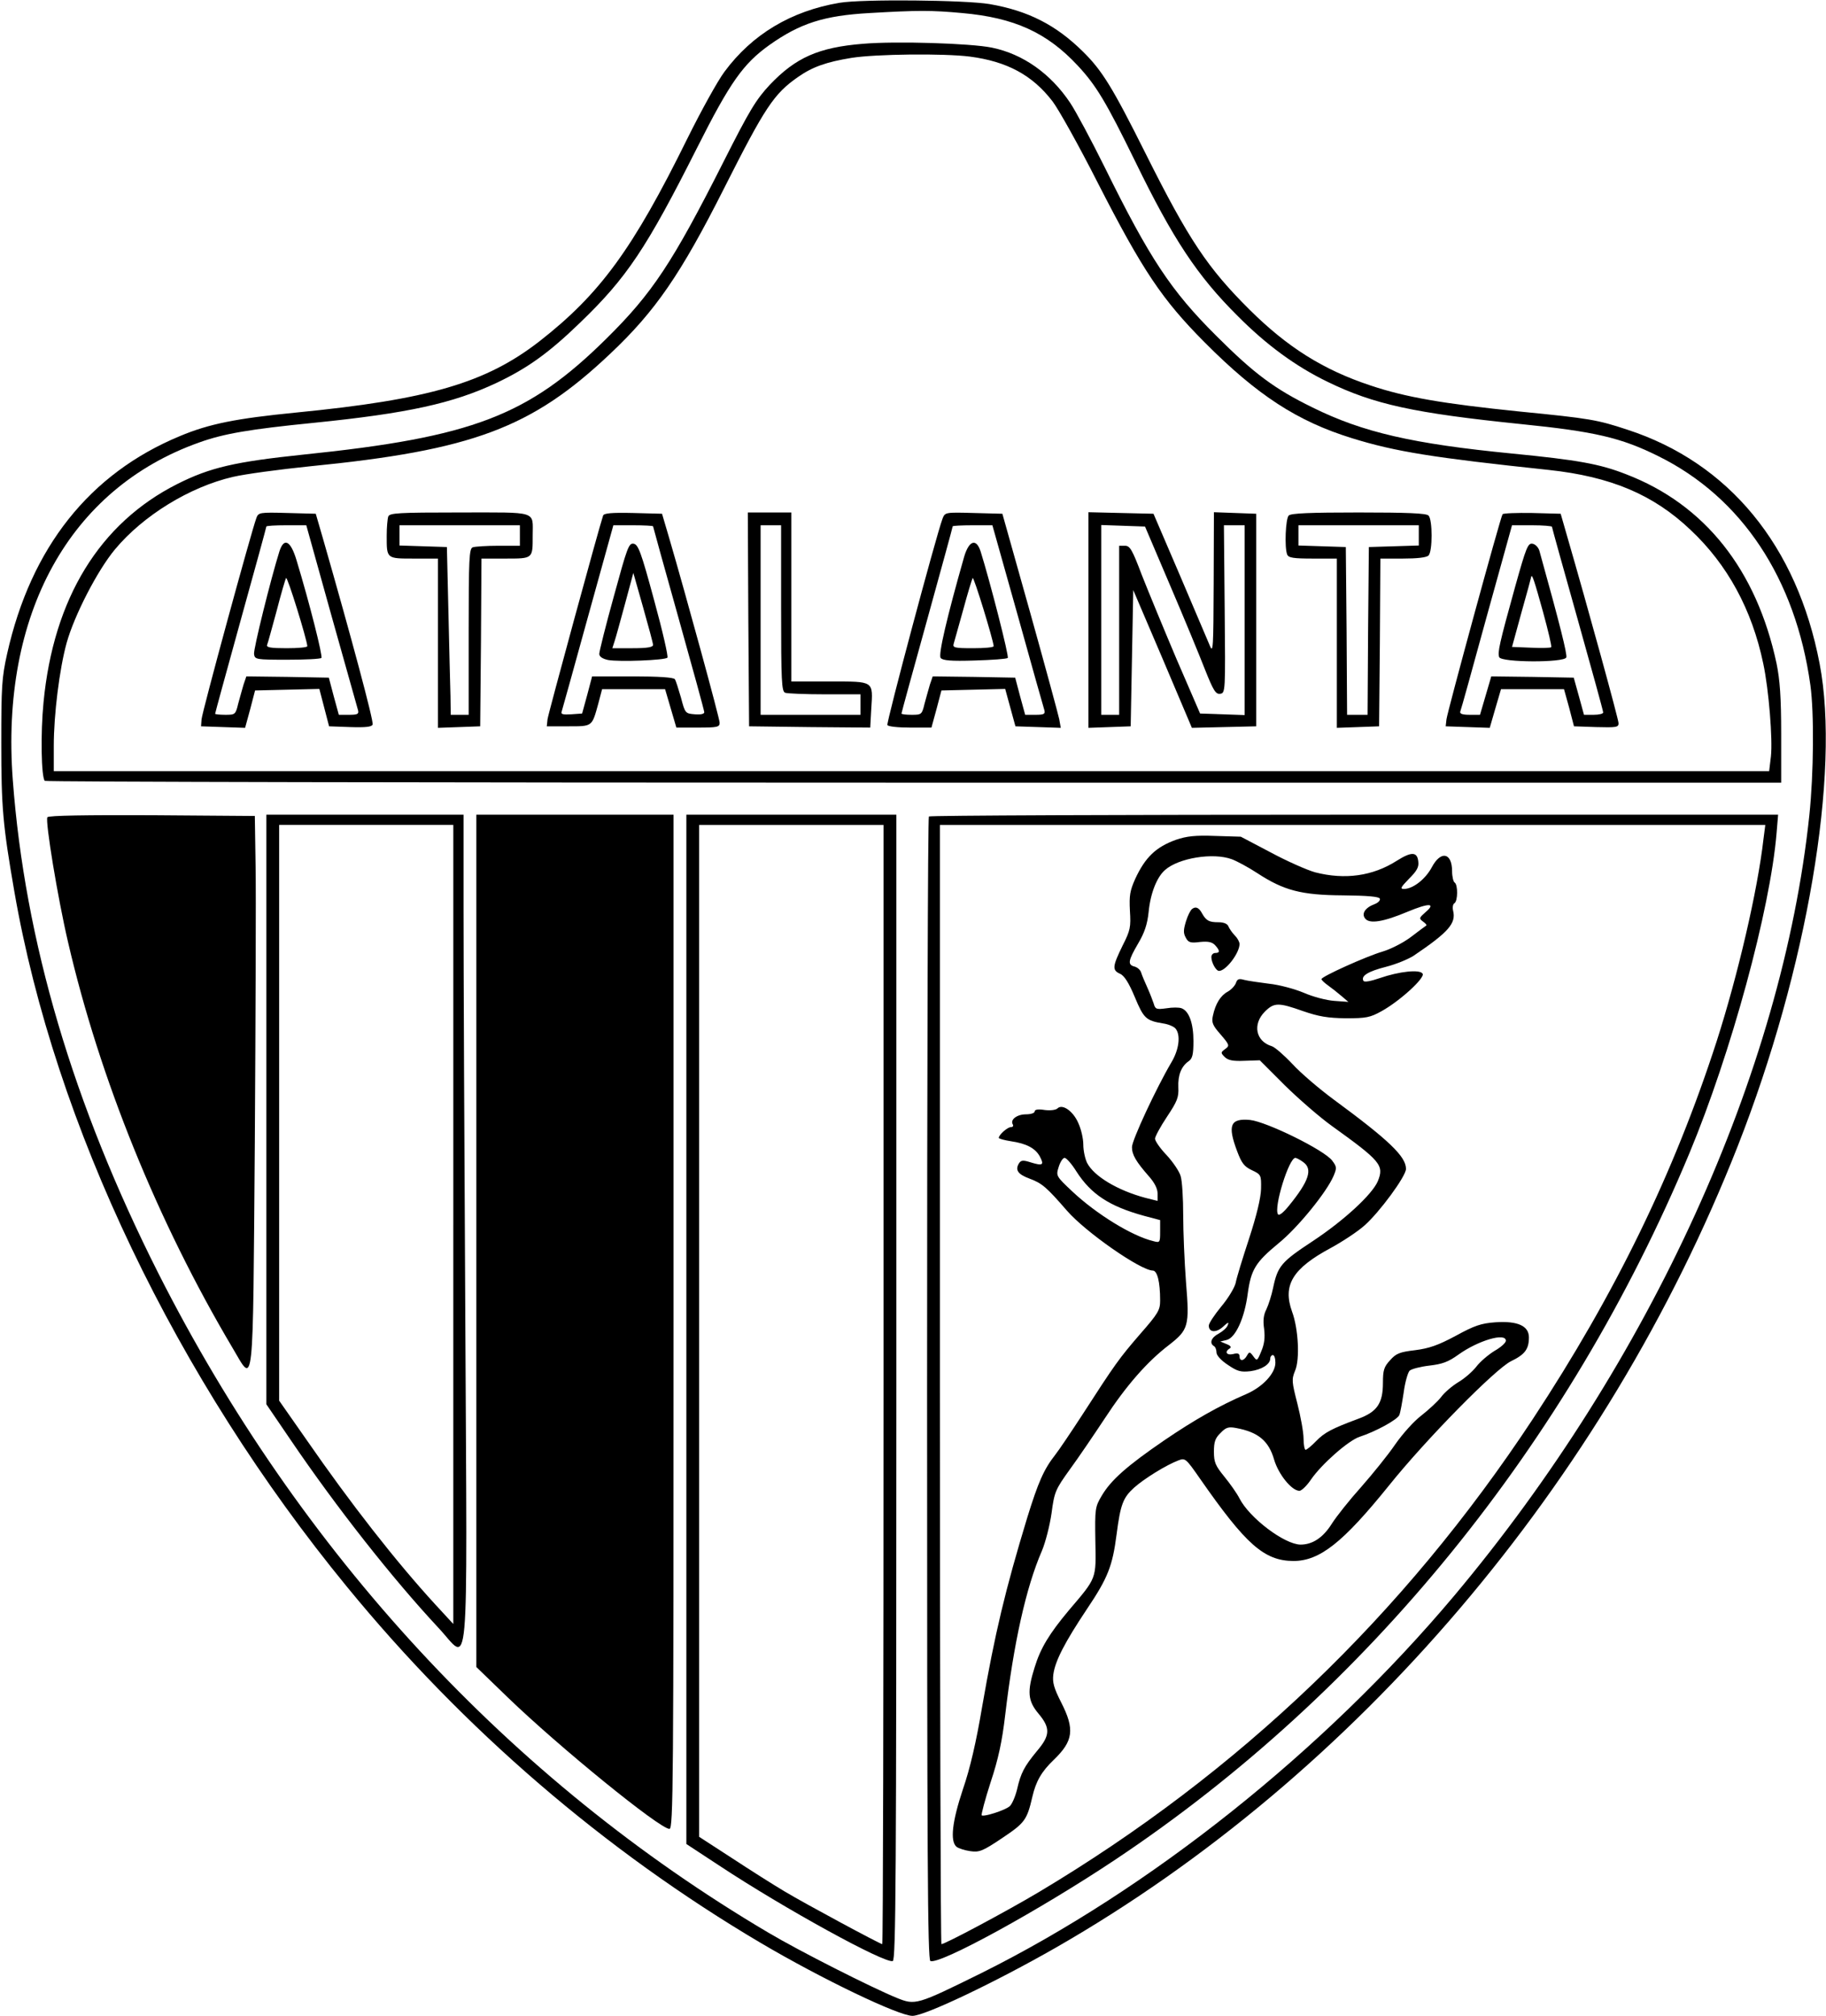
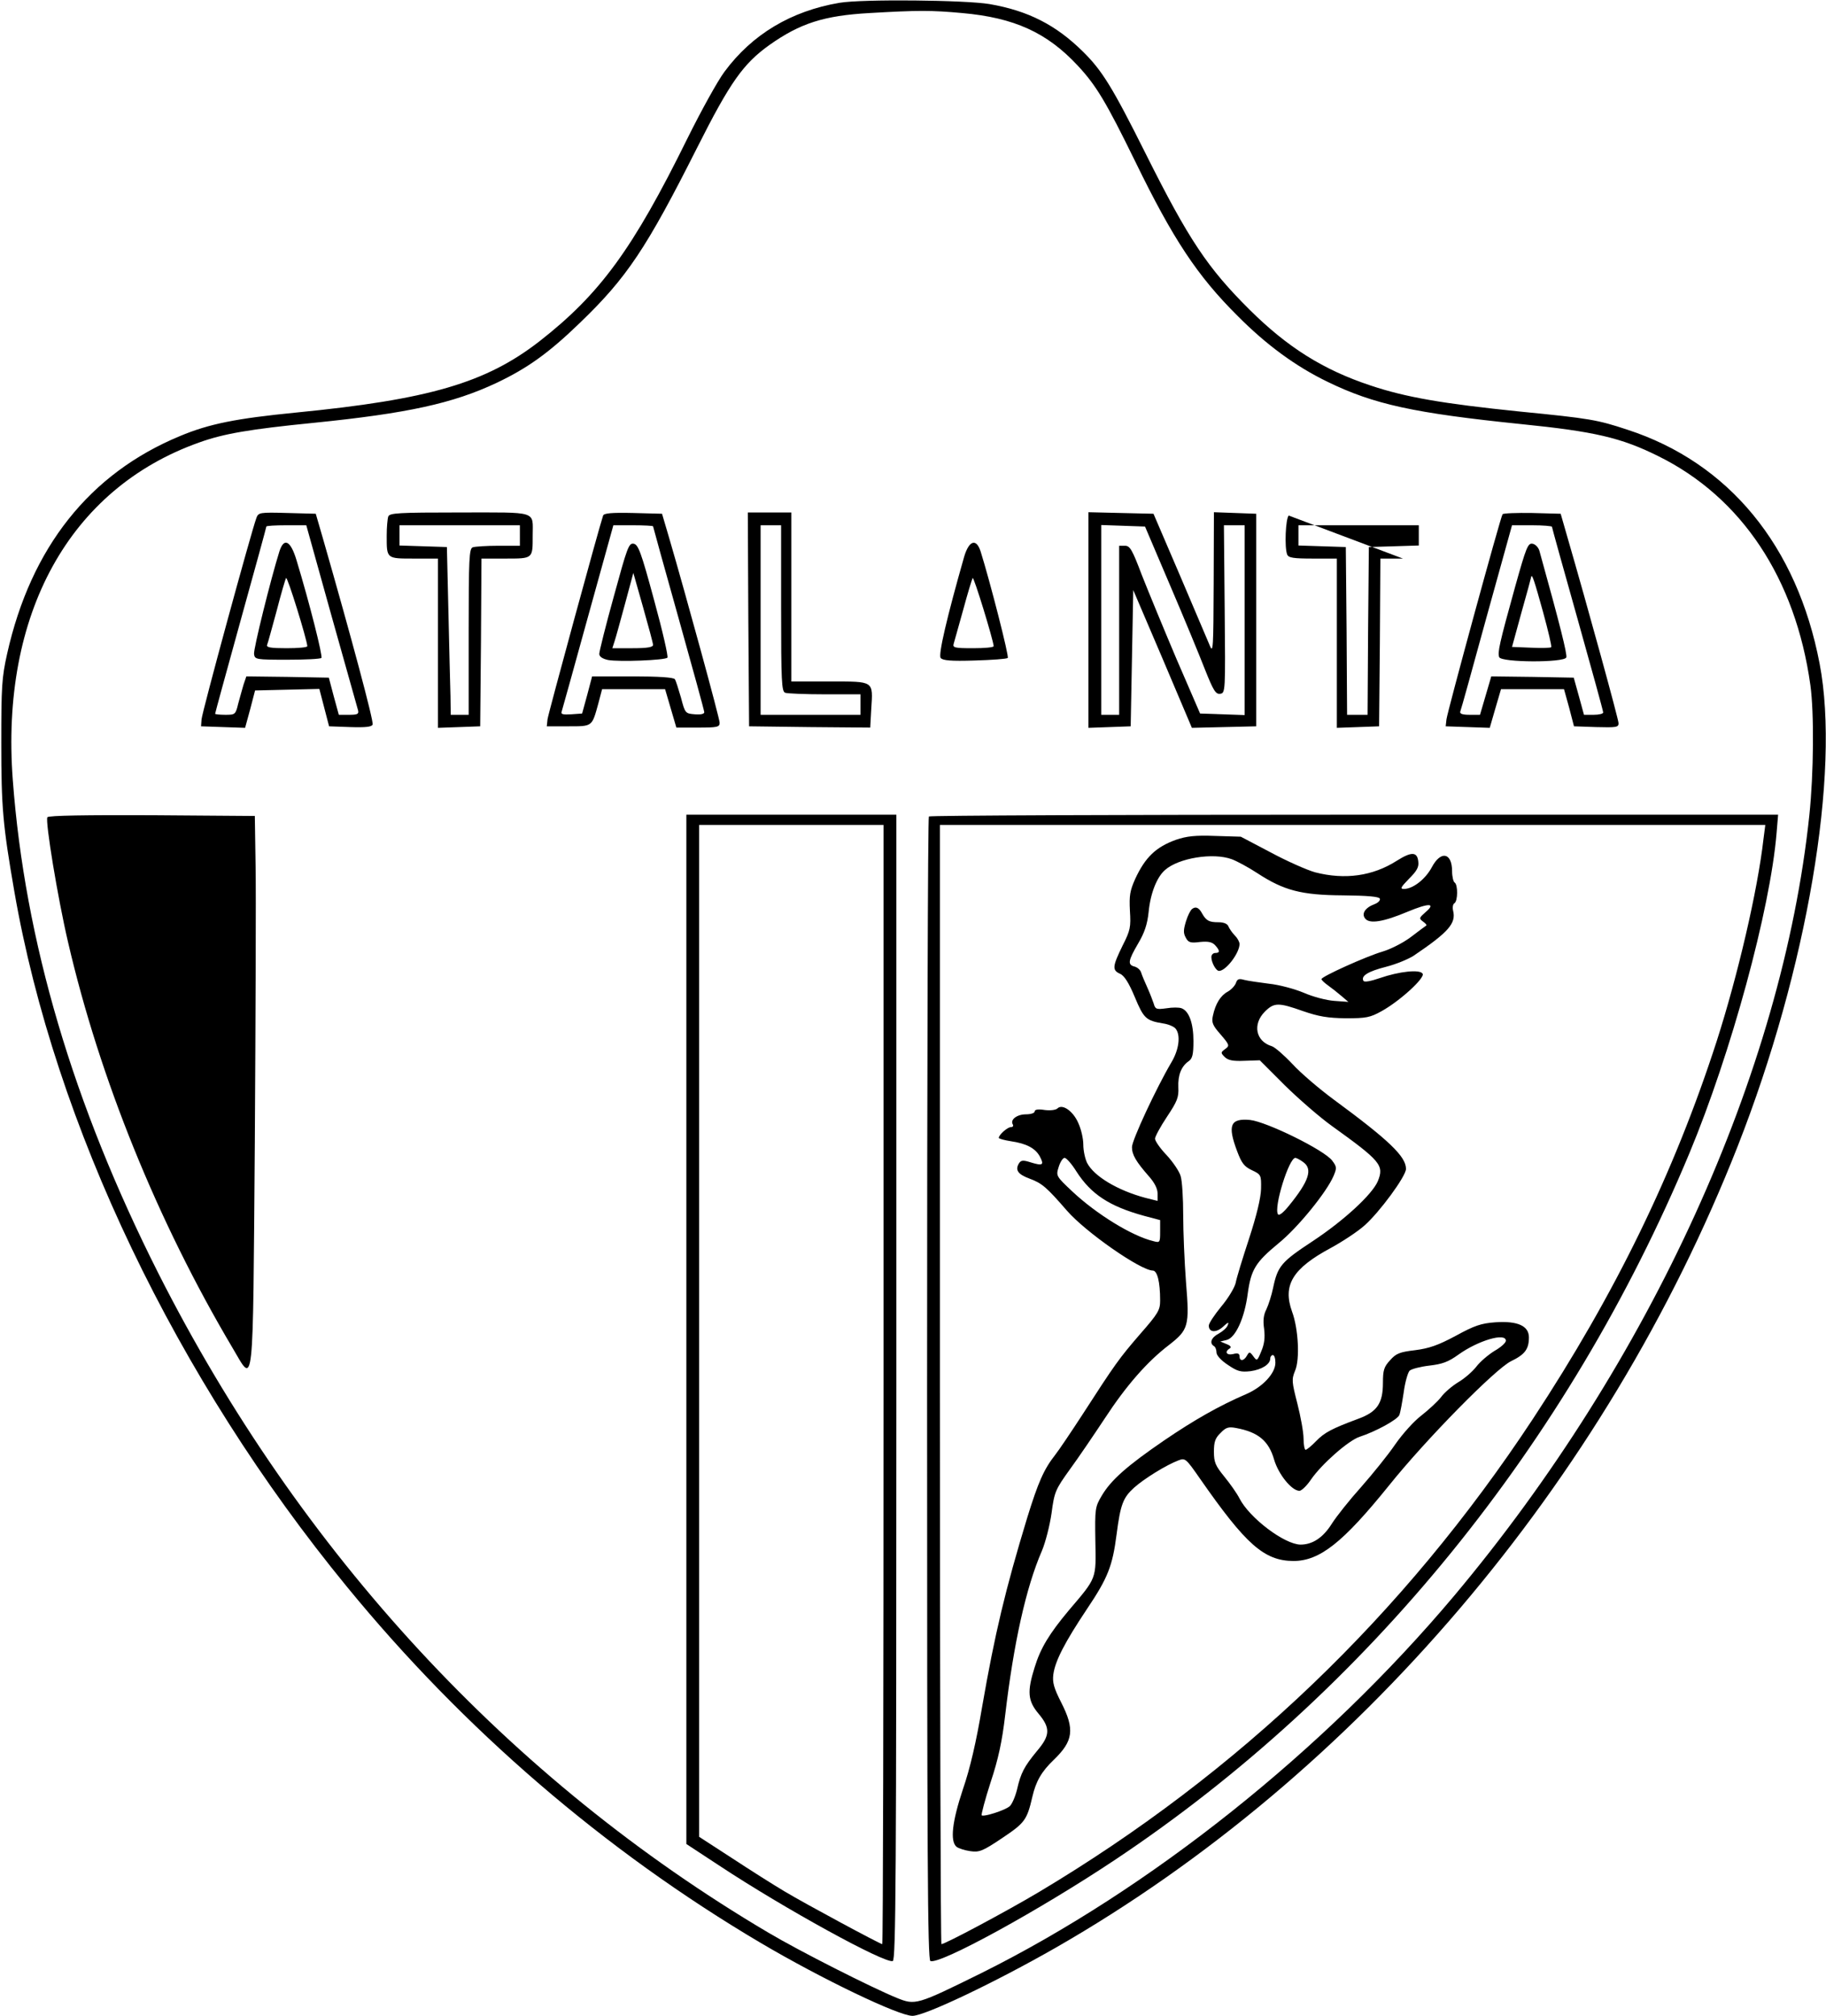
<svg xmlns="http://www.w3.org/2000/svg" version="1.0" width="712.631" height="786.783" viewBox="0 0 713 787" preserveAspectRatio="xMidYMid meet">
  <g transform="translate(0,787) scale(0.1,-0.1)" fill="#000000" stroke="none">
    <path d="M3278 7860 c-189 -32 -341 -123 -449 -269 -27 -36 -92 -154 -145 -261 -213 -432 -341 -607 -578 -792 -209 -162 -430 -227 -951 -278 -233 -23 -339 -44 -453 -92 -352 -146 -581 -434 -674 -849 -21 -94 -23 -129 -23 -349 0 -252 6 -320 51 -580 158 -911 632 -1902 1299 -2715 456 -557 1006 -1030 1615 -1390 237 -140 539 -285 593 -285 48 0 323 131 559 266 1173 672 2147 1816 2663 3129 271 690 402 1459 320 1885 -88 460 -354 784 -750 913 -118 39 -146 44 -420 71 -303 31 -447 56 -584 102 -184 61 -324 149 -472 296 -163 162 -237 272 -405 608 -130 260 -170 325 -245 399 -105 104 -214 160 -365 186 -94 16 -498 20 -586 5z m479 -40 c203 -18 331 -76 451 -205 72 -77 111 -142 225 -375 147 -302 242 -446 399 -602 113 -114 228 -198 352 -258 181 -88 337 -122 756 -165 287 -29 390 -53 535 -125 326 -161 536 -478 594 -894 15 -108 13 -346 -4 -508 -106 -1005 -621 -2135 -1387 -3048 -508 -604 -1186 -1145 -1848 -1474 -251 -124 -256 -125 -328 -96 -96 39 -381 183 -502 255 -1009 596 -1830 1484 -2382 2575 -333 660 -521 1297 -568 1925 -49 648 221 1138 727 1318 97 35 198 52 448 77 367 37 544 76 714 156 120 57 203 116 325 234 184 177 260 291 459 686 128 254 179 326 281 399 120 85 213 115 391 125 189 11 242 11 362 0z" />
-     <path d="M3370 7700 c-174 -14 -263 -54 -364 -160 -54 -58 -79 -99 -181 -301 -199 -394 -278 -513 -456 -689 -306 -303 -524 -386 -1184 -454 -267 -28 -364 -50 -493 -115 -303 -153 -483 -446 -522 -852 -12 -121 -9 -293 5 -307 3 -4 1531 -7 3393 -7 l3387 0 0 190 c0 144 -5 211 -18 275 -78 366 -280 621 -587 739 -104 41 -191 56 -445 81 -389 38 -584 83 -780 180 -149 73 -228 132 -376 280 -177 176 -260 302 -435 657 -52 105 -113 219 -135 252 -76 114 -184 191 -306 216 -83 17 -375 26 -503 15z m417 -50 c145 -19 244 -72 323 -175 23 -30 103 -173 176 -317 177 -346 252 -457 418 -624 206 -207 362 -308 575 -374 171 -53 317 -76 769 -124 241 -26 408 -96 553 -234 144 -135 240 -311 284 -522 22 -103 37 -296 30 -362 l-7 -58 -3349 0 -3349 0 0 99 c0 121 22 299 50 401 30 108 120 283 189 366 110 132 292 244 461 283 47 11 181 29 298 41 638 63 869 150 1175 440 176 166 275 310 444 645 161 319 195 370 290 436 56 39 110 58 208 74 95 15 360 18 462 5z" />
    <path d="M1001 5848 c-19 -50 -213 -761 -214 -786 l-2 -27 86 -3 86 -3 20 73 19 73 126 3 125 3 19 -73 19 -73 83 -3 c61 -2 84 1 87 10 5 12 -83 340 -193 723 l-29 100 -111 3 c-109 3 -113 2 -121 -20z m293 -380 c55 -194 101 -361 104 -370 4 -15 -2 -18 -35 -18 l-40 0 -20 73 -19 72 -161 3 -161 2 -11 -32 c-5 -18 -15 -52 -21 -75 -10 -42 -12 -43 -50 -43 -22 0 -40 2 -40 4 0 3 45 167 100 366 55 198 100 362 100 365 0 3 35 5 78 5 l78 0 98 -352z" />
    <path d="M1091 5718 c-33 -105 -102 -382 -99 -401 3 -21 7 -22 130 -22 69 0 129 3 133 7 6 6 -46 213 -97 381 -23 77 -49 91 -67 35z m109 -370 c0 -5 -36 -8 -81 -8 -62 0 -80 3 -76 13 3 7 19 66 37 132 17 66 34 124 37 129 5 8 81 -238 83 -266z" />
    <path d="M1516 5854 c-3 -9 -6 -42 -6 -74 0 -91 -2 -90 106 -90 l94 0 0 -330 0 -331 83 3 82 3 3 328 2 327 94 0 c108 0 106 -1 106 90 0 98 24 90 -285 90 -240 0 -274 -2 -279 -16z m514 -74 l0 -40 -84 0 c-46 0 -91 -3 -100 -6 -14 -5 -16 -44 -16 -330 l0 -324 -35 0 -35 0 -1 73 c-1 39 -5 187 -8 327 l-6 255 -92 3 -93 3 0 39 0 40 235 0 235 0 0 -40z" />
    <path d="M2355 5858 c-15 -43 -214 -773 -217 -795 l-3 -28 84 0 c95 0 92 -2 117 88 l15 57 123 0 123 0 22 -75 22 -75 84 0 c76 0 85 2 85 19 0 17 -132 499 -197 721 l-28 95 -113 3 c-84 2 -114 -1 -117 -10z m195 -42 c0 -2 45 -164 100 -360 55 -196 100 -360 100 -366 0 -7 -15 -10 -37 -8 -37 3 -38 4 -54 65 -10 34 -20 67 -24 72 -4 7 -64 11 -165 11 l-158 0 -19 -72 -20 -73 -42 -3 c-32 -2 -42 0 -38 10 2 7 49 174 103 371 l99 357 77 0 c43 0 78 -2 78 -4z" />
    <path d="M2397 5543 c-32 -115 -57 -216 -57 -225 0 -11 12 -19 34 -24 44 -8 222 -1 232 9 4 4 -19 105 -52 225 -51 189 -62 217 -80 220 -19 3 -25 -15 -77 -205z m153 -190 c0 -9 -22 -13 -79 -13 l-80 0 9 28 c5 15 23 81 41 147 l32 119 38 -134 c21 -74 39 -141 39 -147z" />
    <path d="M2922 5453 l3 -418 236 -3 237 -2 4 72 c7 112 13 108 -162 108 l-150 0 0 330 0 330 -85 0 -85 0 2 -417z m128 43 c0 -286 2 -325 16 -330 9 -3 78 -6 155 -6 l139 0 0 -40 0 -40 -195 0 -195 0 0 370 0 370 40 0 40 0 0 -324z" />
-     <path d="M3680 5845 c-25 -67 -220 -797 -215 -805 3 -6 43 -10 89 -10 l83 0 20 73 19 72 125 3 124 3 20 -73 20 -73 89 -3 88 -3 -6 34 c-4 19 -55 207 -114 418 l-108 384 -112 3 c-112 3 -112 3 -122 -23z m294 -377 c54 -194 101 -361 104 -370 4 -15 -2 -18 -35 -18 l-40 0 -20 73 -19 72 -161 3 -161 2 -11 -32 c-5 -18 -15 -52 -21 -75 -10 -42 -12 -43 -50 -43 -22 0 -40 2 -40 5 0 3 45 167 100 365 55 199 100 363 100 366 0 2 35 4 78 4 l77 0 99 -352z" />
    <path d="M3765 5698 c-67 -235 -102 -384 -92 -396 8 -10 40 -13 133 -10 67 2 125 6 129 10 6 5 -69 298 -106 416 -17 52 -45 43 -64 -20z m115 -350 c0 -5 -36 -8 -81 -8 -72 0 -80 2 -75 18 3 9 19 69 37 132 17 63 34 119 37 124 4 8 80 -240 82 -266z" />
    <path d="M4250 5450 l0 -421 83 3 82 3 5 266 5 266 115 -269 114 -269 126 3 125 3 0 415 0 415 -82 3 -83 3 -1 -278 c-1 -252 -2 -275 -15 -243 -8 19 -61 143 -117 275 l-103 240 -127 3 -127 3 0 -421z m319 135 c54 -126 115 -274 136 -328 33 -83 42 -97 59 -95 21 3 21 6 18 331 l-3 327 40 0 41 0 0 -370 0 -371 -87 3 -87 3 -93 215 c-50 118 -111 266 -135 327 -37 98 -46 113 -65 113 l-23 0 0 -330 0 -330 -35 0 -35 0 0 370 0 371 86 -3 85 -3 98 -230z" />
-     <path d="M5032 5858 c-12 -12 -17 -124 -6 -152 5 -13 24 -16 100 -16 l94 0 0 -330 0 -331 83 3 82 3 3 328 2 327 88 0 c55 0 92 4 100 12 16 16 16 140 0 156 -9 9 -83 12 -273 12 -190 0 -264 -3 -273 -12z m508 -78 l0 -39 -97 -3 -98 -3 -3 -327 -2 -328 -40 0 -40 0 -2 328 -3 327 -92 3 -93 3 0 39 0 40 235 0 235 0 0 -40z" />
+     <path d="M5032 5858 c-12 -12 -17 -124 -6 -152 5 -13 24 -16 100 -16 l94 0 0 -330 0 -331 83 3 82 3 3 328 2 327 88 0 z m508 -78 l0 -39 -97 -3 -98 -3 -3 -327 -2 -328 -40 0 -40 0 -2 328 -3 327 -92 3 -93 3 0 39 0 40 235 0 235 0 0 -40z" />
    <path d="M5867 5863 c-9 -14 -216 -773 -219 -801 l-3 -27 86 -3 86 -3 22 76 22 75 123 0 123 0 20 -72 19 -73 87 -3 c78 -2 87 -1 87 15 0 15 -118 445 -203 738 l-23 80 -111 3 c-61 1 -114 -1 -116 -5z m193 -49 c0 -3 45 -165 100 -360 55 -196 100 -359 100 -365 0 -5 -17 -9 -37 -9 l-38 0 -20 73 -20 72 -161 3 -161 2 -22 -75 -22 -75 -40 0 c-29 0 -40 4 -37 13 3 6 49 173 103 370 l99 357 78 0 c43 0 78 -3 78 -6z" />
    <path d="M5917 5583 c-63 -227 -70 -260 -63 -278 8 -21 254 -22 262 -1 4 12 -24 125 -105 416 -4 14 -16 26 -27 28 -18 3 -25 -15 -67 -165z m108 -101 c20 -73 35 -136 32 -138 -2 -3 -38 -4 -79 -2 l-74 3 37 135 c21 74 38 137 38 139 3 13 13 -18 46 -137z" />
    <path d="M185 4680 c-9 -14 40 -314 81 -489 123 -530 348 -1087 642 -1583 85 -143 79 -198 87 805 3 485 5 970 3 1077 l-3 195 -402 3 c-253 1 -404 -1 -408 -8z" />
-     <path d="M1040 3539 l0 -1151 96 -141 c178 -262 396 -539 576 -732 123 -131 112 -258 105 1185 -4 679 -7 1405 -7 1613 l0 377 -385 0 -385 0 0 -1151z m730 -449 l0 -1560 -71 77 c-153 167 -329 392 -502 642 l-107 153 0 1124 0 1124 340 0 340 0 0 -1560z" />
-     <path d="M1860 3026 l0 -1664 123 -119 c201 -194 593 -513 631 -513 15 0 16 175 16 1980 l0 1980 -385 0 -385 0 0 -1664z" />
    <path d="M2680 2680 l0 -2009 128 -84 c254 -168 648 -384 678 -373 12 5 14 318 14 2241 l0 2235 -410 0 -410 0 0 -2010z m770 -215 c0 -1202 -2 -2185 -5 -2185 -8 0 -298 156 -380 205 -44 26 -137 85 -207 131 l-128 83 0 1976 0 1975 360 0 360 0 0 -2185z" />
    <path d="M3627 4683 c-4 -3 -7 -1009 -7 -2235 0 -1838 2 -2230 13 -2234 38 -14 425 198 722 396 982 655 1768 1622 2242 2759 162 389 315 949 340 1249 l6 72 -1655 0 c-910 0 -1658 -3 -1661 -7z m3259 -87 c-23 -203 -101 -536 -183 -791 -167 -516 -396 -986 -718 -1475 -505 -766 -1148 -1381 -1929 -1847 -126 -75 -366 -203 -380 -203 -3 0 -6 983 -6 2185 l0 2185 1611 0 1612 0 -7 -54z" />
    <path d="M4592 4592 c-78 -28 -120 -68 -159 -152 -21 -47 -24 -65 -21 -125 4 -64 2 -76 -29 -137 -39 -80 -41 -95 -10 -109 17 -7 35 -36 58 -91 35 -84 44 -92 110 -103 21 -3 42 -12 49 -20 21 -25 14 -82 -16 -132 -60 -102 -154 -304 -154 -331 0 -30 16 -57 67 -115 21 -24 33 -47 33 -66 l0 -29 -48 12 c-108 29 -200 84 -227 136 -8 16 -15 48 -15 72 0 24 -9 62 -20 85 -20 46 -62 75 -81 56 -6 -6 -28 -9 -50 -6 -25 4 -39 2 -39 -6 0 -6 -15 -11 -34 -11 -35 0 -63 -21 -51 -40 3 -5 0 -10 -8 -10 -13 0 -47 -30 -47 -42 0 -3 21 -9 47 -13 61 -9 95 -27 113 -59 18 -34 12 -38 -34 -24 -31 10 -39 9 -47 -3 -16 -26 -5 -43 41 -60 49 -18 67 -34 146 -125 73 -84 287 -233 335 -234 18 0 29 -44 29 -117 0 -37 -7 -50 -79 -132 -81 -94 -95 -113 -226 -316 -43 -66 -90 -136 -105 -155 -44 -56 -66 -106 -109 -245 -86 -283 -126 -451 -176 -738 -23 -137 -47 -241 -75 -322 -42 -126 -51 -203 -25 -225 8 -6 32 -14 54 -17 35 -5 48 0 124 51 88 59 97 70 118 161 14 61 36 99 84 145 76 73 82 119 29 223 -29 57 -35 79 -31 110 7 53 45 126 131 255 82 122 100 168 116 292 15 116 25 143 68 182 39 35 126 89 174 107 26 10 29 7 84 -72 179 -257 250 -320 364 -321 103 0 193 71 373 294 145 181 416 456 477 486 54 26 70 47 70 93 0 45 -44 65 -131 59 -56 -4 -82 -13 -155 -53 -69 -37 -104 -49 -159 -56 -60 -7 -74 -13 -97 -39 -24 -26 -28 -39 -28 -88 0 -81 -23 -114 -97 -141 -102 -38 -131 -53 -164 -87 -18 -19 -37 -34 -41 -34 -4 0 -8 20 -8 44 0 24 -11 85 -24 136 -22 86 -23 95 -9 129 19 44 13 164 -12 231 -37 103 2 168 151 248 44 24 104 63 132 88 58 51 162 192 162 221 0 48 -65 111 -284 272 -54 40 -126 101 -159 137 -33 35 -70 67 -81 70 -63 19 -76 86 -27 135 36 36 53 36 149 2 61 -21 96 -27 167 -28 80 0 95 3 140 28 72 40 170 130 160 146 -10 18 -92 9 -167 -17 -35 -12 -60 -17 -64 -11 -11 19 17 37 88 55 39 10 88 30 109 44 136 92 165 126 153 175 -3 12 -1 26 5 29 14 9 14 73 1 81 -5 3 -10 23 -10 44 0 73 -44 82 -79 16 -25 -47 -74 -85 -109 -85 -16 0 -13 6 20 40 30 30 39 45 36 67 -4 39 -27 39 -84 3 -94 -60 -203 -75 -319 -45 -32 9 -111 44 -174 78 l-116 61 -100 3 c-78 3 -112 -1 -153 -15z m218 -76 c19 -7 64 -31 99 -54 104 -68 172 -86 335 -87 98 -1 141 -5 144 -13 2 -7 -7 -16 -20 -21 -38 -14 -53 -38 -37 -57 17 -21 70 -13 165 27 84 35 112 34 71 -1 -26 -23 -27 -25 -11 -37 10 -7 16 -14 13 -16 -2 -1 -29 -21 -59 -44 -30 -23 -80 -48 -110 -57 -65 -19 -240 -98 -240 -108 0 -4 12 -15 26 -25 14 -10 37 -28 52 -41 l27 -23 -55 4 c-30 2 -84 16 -120 32 -36 15 -96 31 -135 35 -38 5 -82 11 -97 15 -21 6 -27 3 -32 -12 -4 -11 -18 -26 -32 -34 -28 -15 -48 -47 -58 -94 -6 -26 -1 -38 30 -73 35 -41 36 -44 18 -57 -18 -13 -18 -15 -2 -31 13 -13 32 -17 77 -15 l60 2 98 -98 c55 -54 137 -125 183 -158 192 -138 205 -154 180 -216 -22 -52 -133 -154 -254 -234 -123 -81 -137 -97 -155 -183 -6 -29 -18 -66 -26 -83 -11 -21 -14 -43 -9 -77 4 -34 1 -59 -11 -87 -16 -39 -17 -39 -31 -20 -14 19 -16 19 -25 3 -12 -22 -29 -23 -29 -3 0 11 -7 14 -25 9 -26 -6 -35 9 -13 22 7 5 3 11 -13 17 l-24 10 25 6 c35 9 70 87 82 181 13 94 30 122 121 197 75 61 187 199 214 262 13 31 13 36 -5 60 -30 41 -256 152 -321 159 -77 7 -89 -20 -50 -123 17 -45 27 -59 57 -73 36 -17 37 -19 36 -73 -1 -36 -17 -103 -47 -195 -25 -76 -49 -154 -52 -172 -4 -18 -29 -60 -56 -92 -27 -33 -49 -66 -49 -75 0 -27 29 -29 56 -4 19 18 24 19 18 6 -3 -10 -19 -24 -35 -33 -29 -15 -38 -37 -19 -49 6 -3 10 -15 10 -25 0 -11 18 -31 44 -48 38 -26 51 -29 88 -25 45 6 78 27 78 50 0 7 5 13 10 13 6 0 10 -13 10 -30 0 -41 -49 -94 -113 -122 -107 -46 -205 -102 -321 -181 -146 -100 -208 -155 -244 -216 -26 -44 -27 -50 -25 -177 3 -150 6 -142 -103 -270 -77 -92 -111 -148 -134 -223 -30 -95 -27 -131 15 -181 47 -56 46 -85 -6 -146 -50 -61 -63 -85 -78 -151 -7 -28 -20 -58 -29 -65 -19 -16 -101 -42 -109 -35 -2 3 13 61 35 129 30 90 45 160 57 263 33 280 81 497 143 640 14 33 31 99 38 148 11 83 15 92 71 170 33 45 94 135 137 200 83 127 165 221 250 286 77 60 81 74 67 245 -6 79 -11 197 -11 263 0 65 -4 133 -10 152 -5 18 -30 55 -55 82 -25 26 -45 55 -45 64 0 8 21 47 47 86 40 60 46 76 44 114 -2 48 11 82 41 103 14 10 18 26 18 78 0 69 -17 117 -46 128 -10 4 -36 4 -60 0 -38 -5 -43 -4 -49 18 -4 12 -15 41 -25 63 -10 22 -21 48 -24 58 -3 11 -15 21 -26 24 -28 7 -25 23 14 90 25 42 36 75 41 123 7 73 32 136 64 164 53 47 188 69 261 42z m-607 -1219 c57 -89 129 -136 263 -173 l64 -17 0 -45 c0 -43 -1 -44 -27 -37 -83 20 -221 105 -315 193 -65 61 -65 62 -54 97 6 19 16 35 23 35 7 0 28 -24 46 -53z m885 37 c39 -27 24 -74 -56 -172 -22 -27 -38 -39 -42 -32 -17 27 43 220 68 220 4 0 18 -7 30 -16z m792 -698 c0 -8 -20 -26 -45 -40 -24 -15 -56 -42 -71 -62 -15 -19 -46 -46 -70 -60 -23 -14 -54 -40 -67 -58 -14 -18 -49 -50 -77 -72 -28 -21 -74 -72 -103 -114 -28 -41 -88 -115 -132 -165 -44 -49 -96 -114 -115 -144 -34 -54 -75 -81 -122 -81 -63 1 -199 104 -238 180 -10 20 -37 58 -59 85 -35 43 -41 56 -41 98 0 38 5 53 26 73 21 22 31 25 62 19 85 -16 126 -50 147 -123 17 -58 69 -122 99 -122 8 0 29 20 45 44 42 61 147 153 190 167 62 20 148 67 155 85 4 9 11 49 17 88 5 39 16 77 23 85 8 7 43 16 78 20 50 6 73 14 113 43 77 55 185 87 185 54z" />
    <path d="M4655 4322 c-6 -4 -17 -25 -24 -48 -10 -33 -11 -46 -1 -64 10 -19 18 -22 56 -17 32 3 47 0 59 -13 19 -21 19 -30 0 -30 -8 0 -15 -7 -15 -16 0 -21 18 -54 30 -54 27 0 80 70 80 105 0 8 -8 23 -18 33 -10 10 -21 26 -25 35 -4 11 -18 17 -39 17 -37 0 -48 6 -64 34 -12 23 -25 29 -39 18z" />
  </g>
</svg>